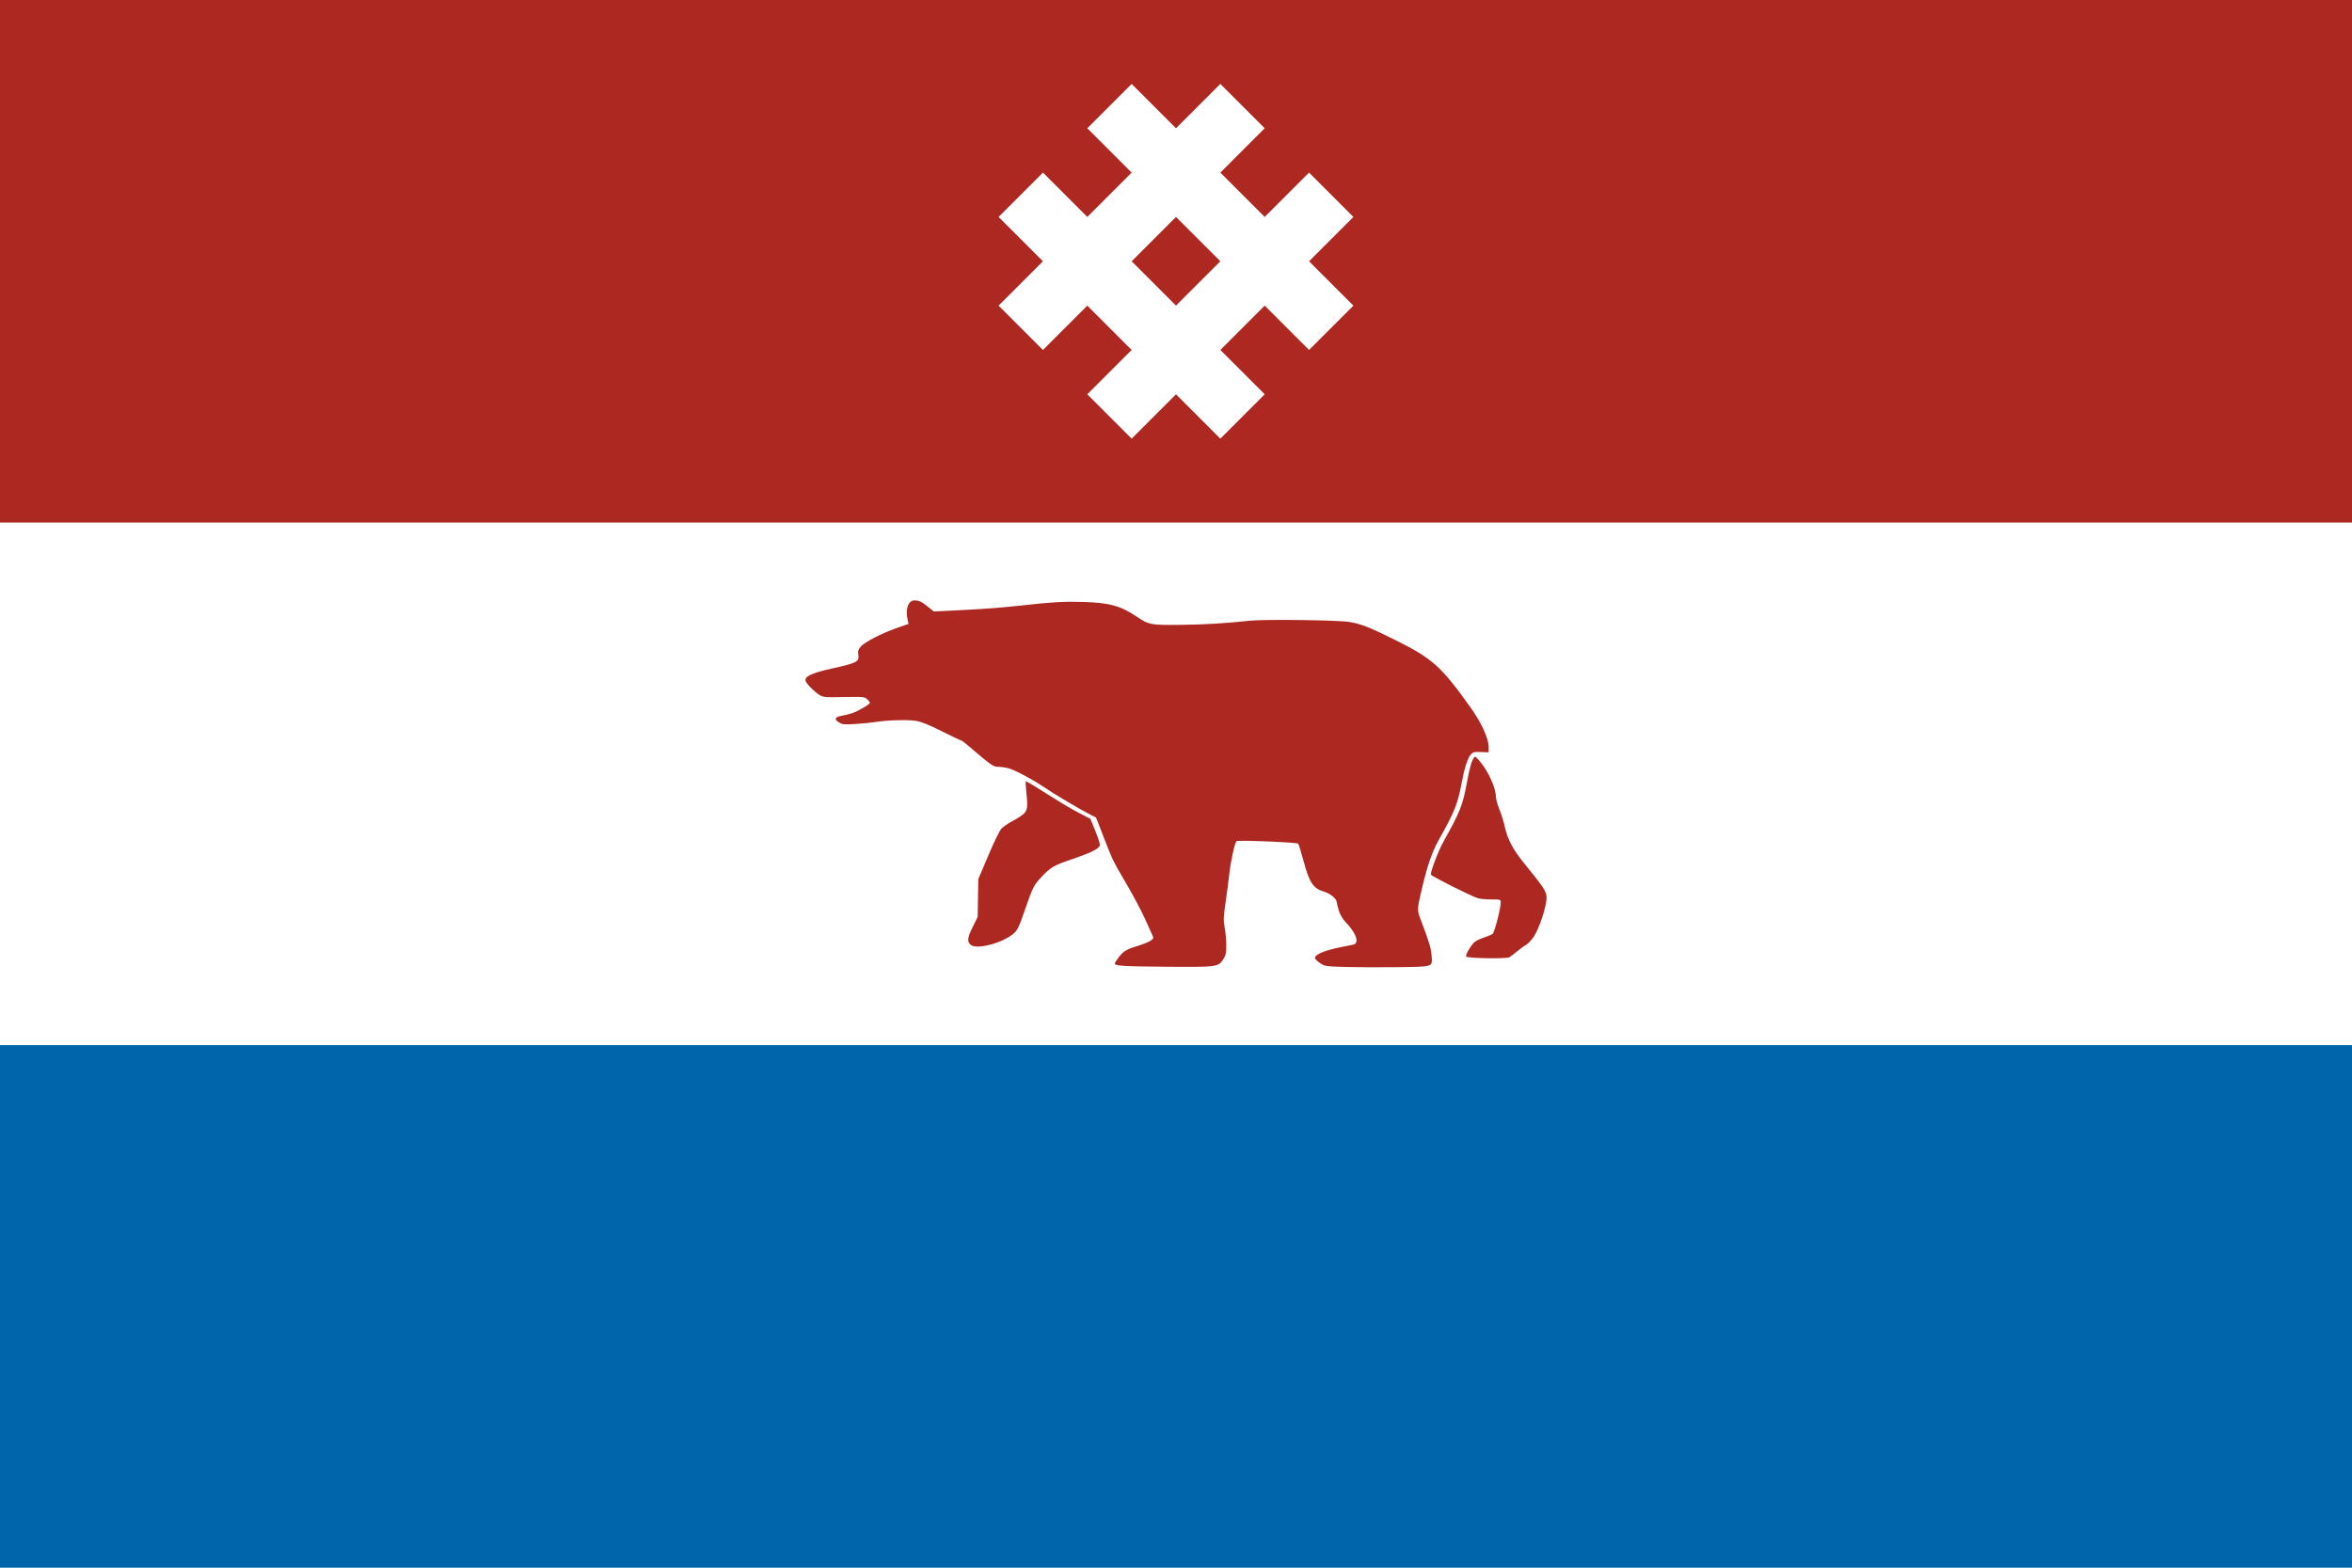
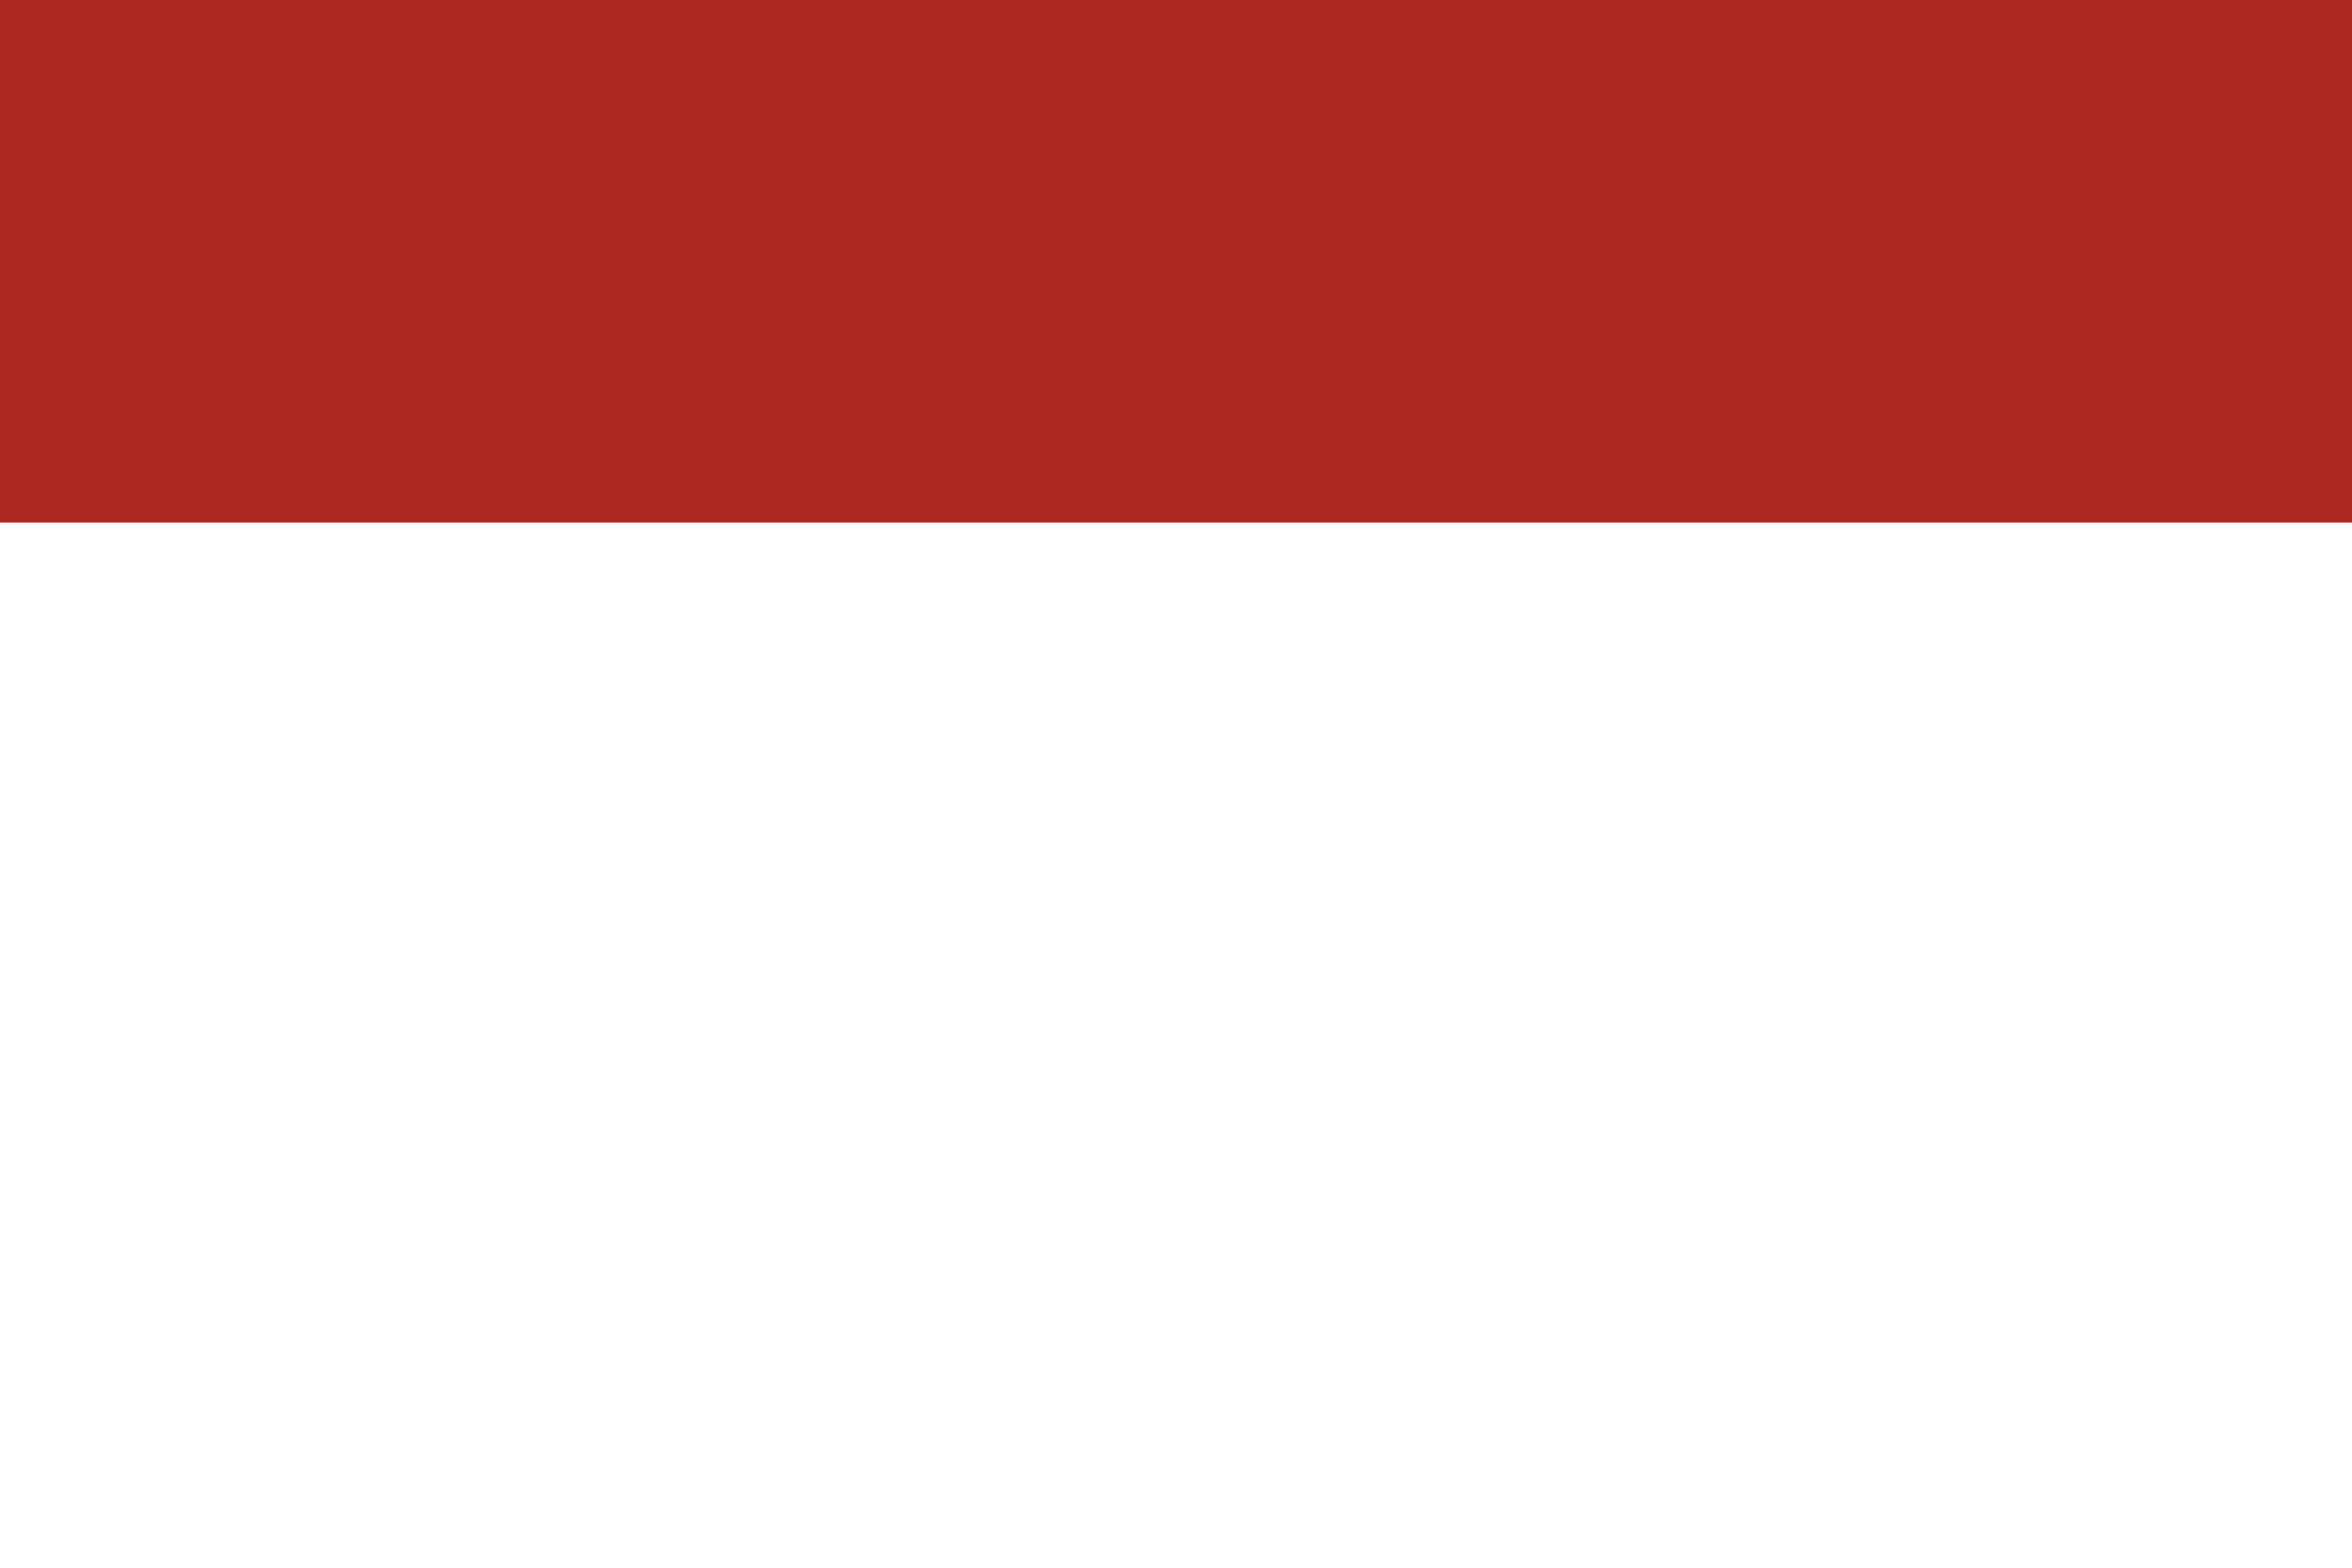
<svg xmlns="http://www.w3.org/2000/svg" width="1200px" height="800px" viewBox="0 0 900 600">
  <defs>
    <style type="text/css">
   
    .str0 {stroke:white;stroke-width:24}
    .fil4 {fill:none}
    .fil1 {fill:white}
    .fil0 {fill:#0065aa}
    .fil2 {fill:#ae2822}
   
  </style>
  </defs>
-   <rect class="fil0" width="900" height="600" />
  <rect class="fil1" width="900" height="400" />
  <rect class="fil2" width="900" height="200" />
  <g>
-     <path class="fil2" d="M371.524 361.671c-1.532,-1.17 -1.388,-2.708 0.638,-6.808l1.939 -3.924 0.128 -7.245 0.128 -7.245 3.829 -9.048c2.317,-5.478 4.331,-9.563 5.101,-10.351 0.7,-0.716 2.678,-2.04 4.394,-2.941 1.717,-0.902 3.638,-2.191 4.27,-2.863 1.271,-1.352 1.382,-2.773 0.7,-8.883 -0.206,-1.84 -0.236,-3.346 -0.067,-3.346 0.168,0 2.015,1.07 4.106,2.378 12.189,7.629 12.722,7.946 17.494,10.415l3.08 1.593 1.957 4.867c1.456,3.625 1.838,5.057 1.493,5.615 -0.763,1.231 -3.728,2.639 -10.253,4.871 -7.274,2.487 -8.289,3.061 -11.671,6.606 -3.118,3.269 -3.606,4.188 -6.149,11.583 -2.786,8.1 -3.219,9.015 -4.944,10.475 -4.175,3.53 -13.802,6.06 -16.173,4.251l0 0z" />
-     <path class="fil2" d="M561.007 366.086c-0.286,-0.743 2,-4.559 3.384,-5.648 0.617,-0.484 2.206,-1.225 3.533,-1.644 1.325,-0.419 2.763,-1.023 3.193,-1.341 0.767,-0.567 3.141,-9.724 3.141,-12.115 0,-1.055 -0.122,-1.091 -3.624,-1.091 -1.993,0 -4.33,-0.224 -5.192,-0.5 -2.864,-0.912 -17.904,-8.491 -17.929,-9.035 -0.065,-1.414 2.897,-9.122 4.848,-12.619 6.389,-11.446 7.348,-13.866 8.959,-22.616 1.019,-5.539 1.694,-7.969 2.597,-9.368 0.49,-0.758 0.686,-0.658 2.251,1.154 3.317,3.836 6.243,10.293 6.243,13.773 0,0.718 0.631,2.929 1.402,4.912 0.771,1.984 1.703,5.006 2.069,6.717 0.964,4.494 3.102,8.513 7.25,13.626 7.925,9.77 8.663,10.911 8.663,13.394 0,3.187 -2.832,11.781 -4.877,14.8 -0.92,1.358 -2.303,2.812 -3.074,3.232 -0.771,0.418 -2.321,1.539 -3.443,2.489 -1.122,0.95 -2.412,1.926 -2.867,2.17 -1.231,0.659 -16.263,0.396 -16.527,-0.289l0 0z" />
-     <path class="fil2" d="M515.144 370.094c-7.907,-0.224 -8.161,-0.263 -10.038,-1.506 -1.059,-0.702 -1.926,-1.58 -1.926,-1.951 0,-1.364 3.764,-2.924 10.05,-4.167 1.961,-0.389 4.019,-0.806 4.573,-0.926 2.43,-0.533 1.286,-4.16 -2.622,-8.322 -1.565,-1.667 -2.405,-3.07 -2.942,-4.917 -0.413,-1.421 -0.751,-2.796 -0.751,-3.054 0,-1.232 -2.482,-3.295 -4.761,-3.958 -4.221,-1.227 -5.673,-3.387 -7.943,-11.815 -0.922,-3.426 -1.831,-6.389 -2.016,-6.582 -0.501,-0.522 -23.139,-1.435 -23.622,-0.952 -0.683,0.683 -2.18,7.492 -2.724,12.38 -0.282,2.539 -0.935,7.512 -1.452,11.052 -0.819,5.617 -0.865,6.821 -0.359,9.462 0.318,1.664 0.593,4.688 0.611,6.718 0.028,3.106 -0.139,3.969 -1.05,5.435 -1.946,3.135 -2.211,3.17 -22.222,3.006 -16.415,-0.135 -19.384,-0.33 -19.384,-1.271 0,-0.19 0.73,-1.302 1.623,-2.471 1.756,-2.301 2.891,-2.947 7.841,-4.461 1.779,-0.544 3.743,-1.372 4.363,-1.84 1.044,-0.788 1.082,-0.95 0.507,-2.164 -0.343,-0.722 -1.593,-3.493 -2.781,-6.158 -1.187,-2.666 -4.211,-8.376 -6.718,-12.692 -5.874,-10.104 -5.499,-9.343 -8.992,-18.32l-2.996 -7.706 -2.078 -1.059c-4.27,-2.177 -13.732,-7.809 -18.461,-10.989 -4.195,-2.819 -10.792,-6.283 -13.055,-6.853 -1.168,-0.294 -2.929,-0.535 -3.914,-0.535 -1.852,0 -2.589,-0.52 -11.267,-7.961 -1.407,-1.206 -2.743,-2.192 -2.969,-2.19 -0.226,0.001 -3.527,-1.564 -7.335,-3.478 -5.026,-2.526 -7.744,-3.615 -9.922,-3.972 -3.119,-0.511 -11.189,-0.26 -15.738,0.489 -1.422,0.234 -4.744,0.56 -7.384,0.723 -4.377,0.269 -4.937,0.21 -6.343,-0.676 -1.887,-1.191 -1.429,-2.059 1.319,-2.498 1.011,-0.162 2.771,-0.611 3.912,-0.998 2.314,-0.785 6.696,-3.372 6.696,-3.951 0,-0.207 -0.468,-0.813 -1.039,-1.349 -0.985,-0.922 -1.441,-0.966 -8.895,-0.837 -7.374,0.126 -7.955,0.073 -9.461,-0.862 -1.846,-1.146 -4.809,-4.156 -5.2,-5.281 -0.585,-1.68 2.302,-3.066 9.876,-4.742 9.862,-2.183 10.715,-2.623 10.284,-5.317 -0.22,-1.375 -0.052,-1.951 0.899,-3.082 1.462,-1.737 7.894,-5.061 13.803,-7.133l4.499 -1.578 -0.343 -1.615c-0.899,-4.243 0.248,-7.384 2.694,-7.384 1.68,0 2.778,0.543 5.368,2.654l1.948 1.587 10.283 -0.513c10.096,-0.504 15.862,-0.952 24.13,-1.873 10.995,-1.225 15.784,-1.488 22.846,-1.258 10.232,0.334 14.267,1.472 20.77,5.859 4.231,2.855 5.102,3.014 15.922,2.911 9.443,-0.09 17.132,-0.543 27,-1.592 5.578,-0.593 33.7,-0.244 37.98,0.471 4.612,0.771 7.672,1.959 17.174,6.667 14.685,7.278 17.987,10.209 29.202,25.931 4.285,6.006 7.029,11.986 7.029,15.316l0 1.988 -2.96 -0.113c-2.629,-0.102 -3.067,0.009 -3.927,1 -1.172,1.349 -2.428,5.295 -3.465,10.885 -1.487,8.014 -2.667,10.944 -8.824,21.924 -2.494,4.448 -4.238,9.53 -6.407,18.678 -1.821,7.675 -1.832,7.954 -0.464,11.556 3.244,8.548 3.947,10.834 4.185,13.612 0.402,4.708 1.005,4.486 -12.752,4.681 -6.472,0.091 -15.419,0.061 -19.881,-0.066l0 0z" />
-   </g>
-   <path transform="rotate(45, 450, 100)" class="fil4 str0" d="M426 40l0 120m-36 -36l120 0m-120 -48l120 0m-36 -36l0 120" />
+     </g>
</svg>